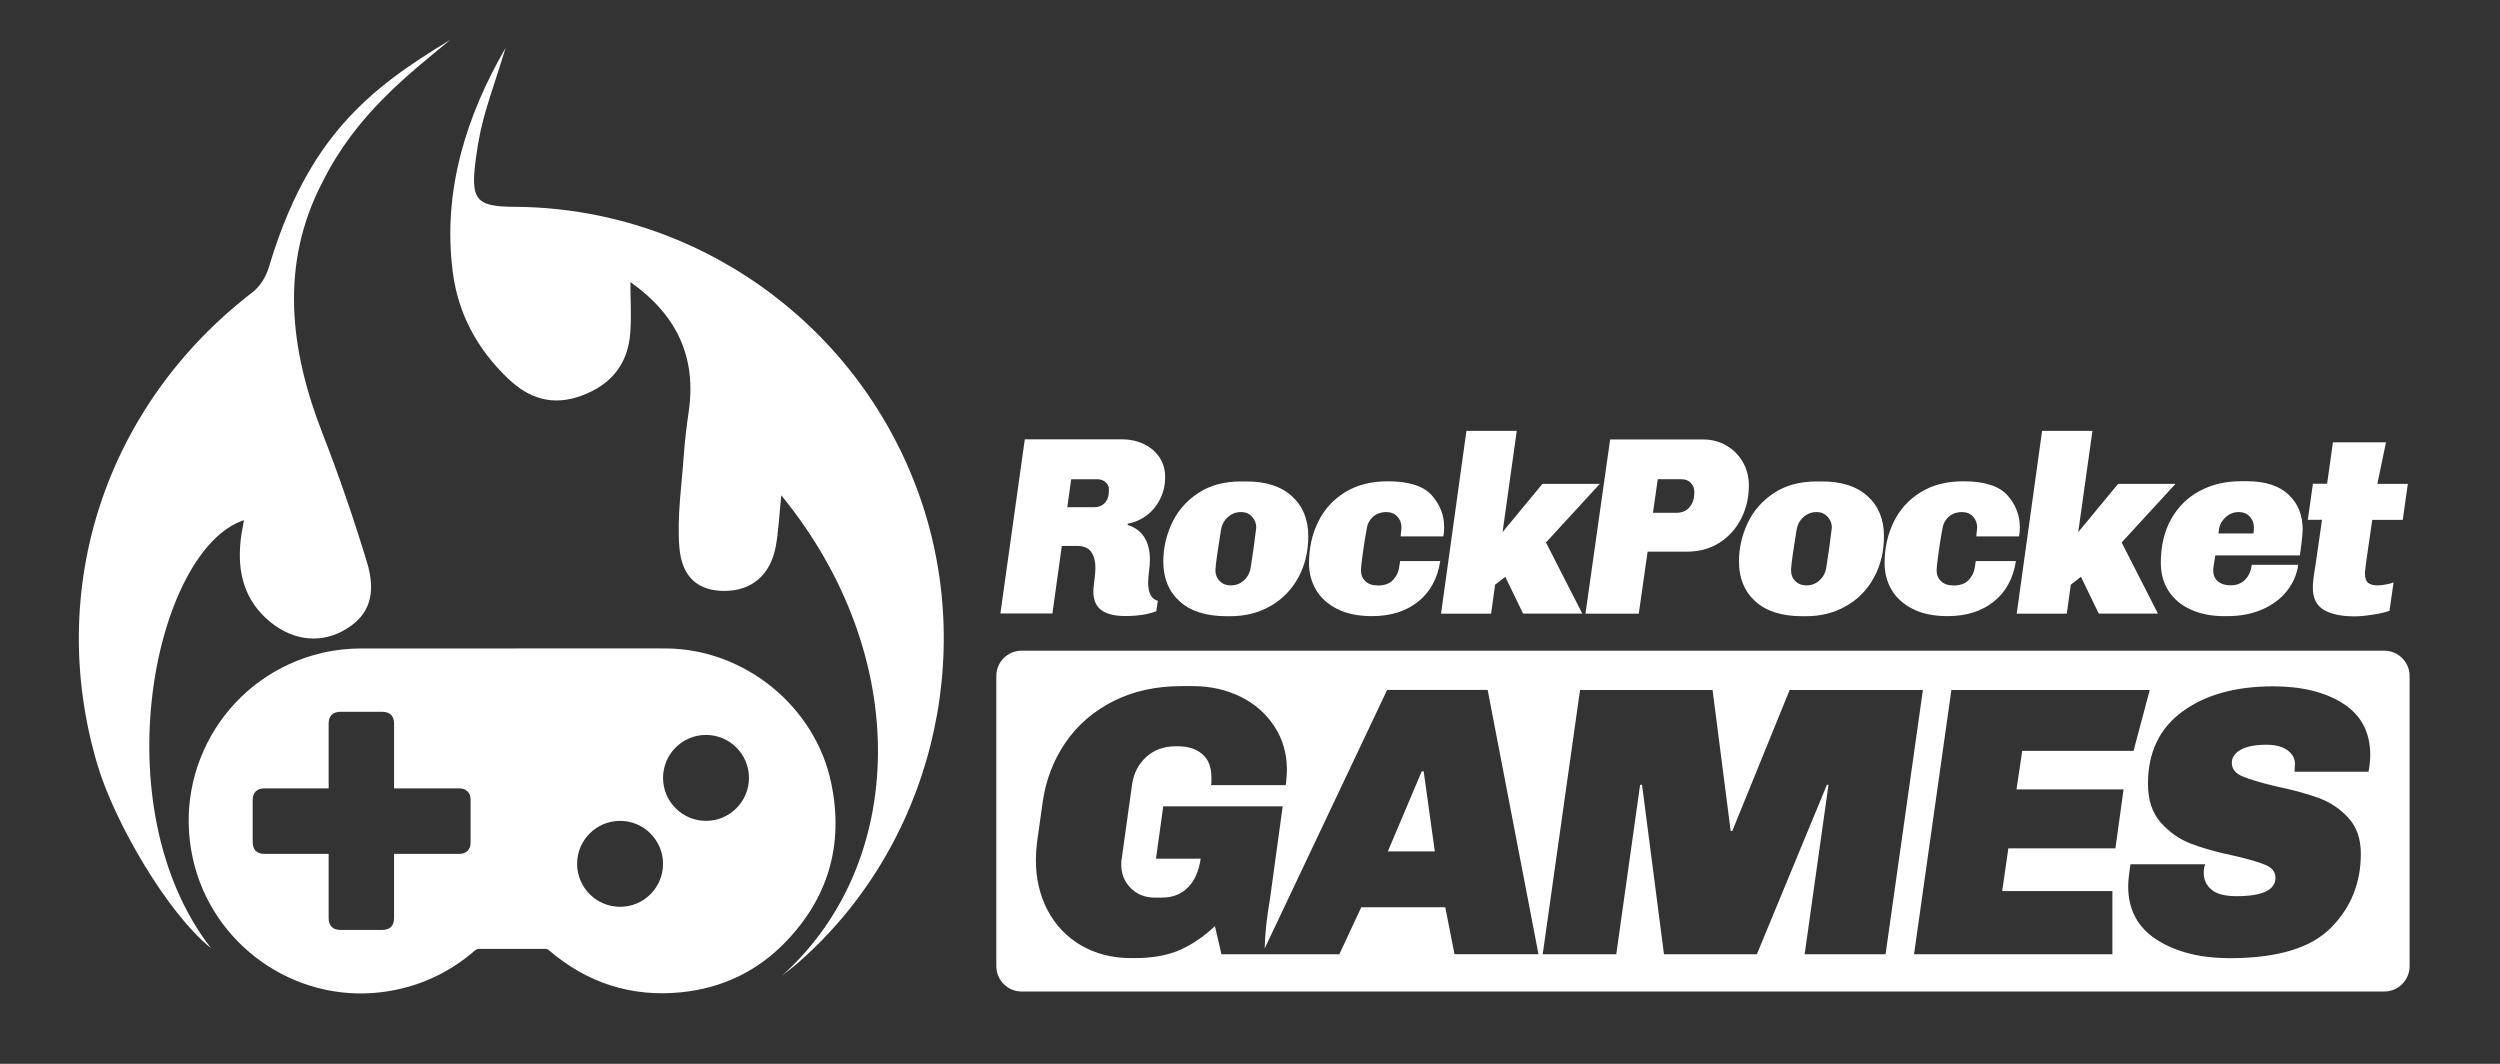
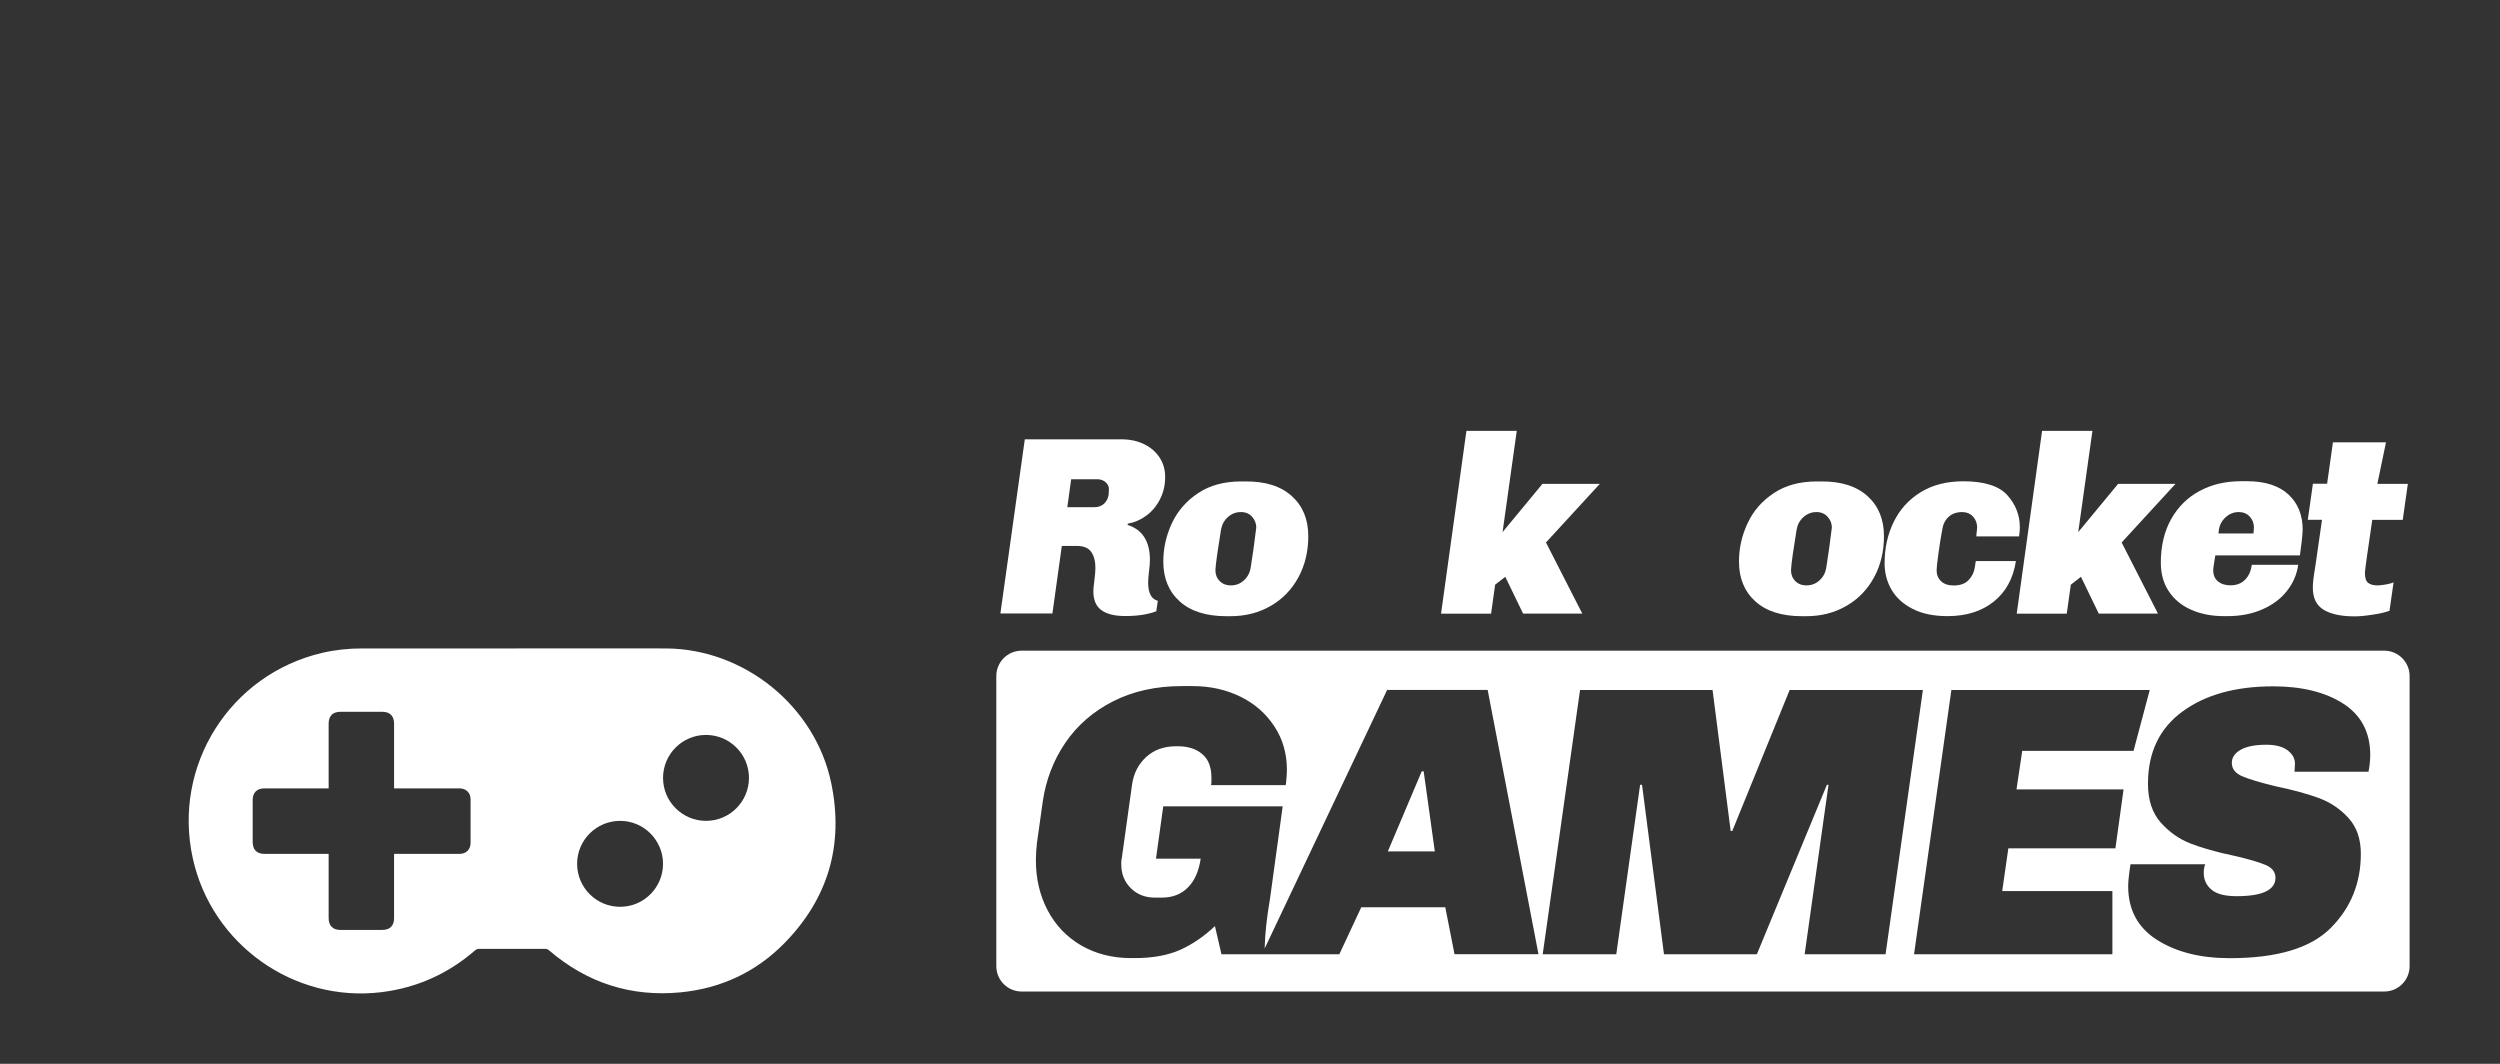
<svg xmlns="http://www.w3.org/2000/svg" version="1.1" id="Layer_1" x="0px" y="0px" viewBox="0 0 313.33 133.33" style="enable-background:new 0 0 313.33 133.33;" xml:space="preserve">
  <rect x="0" y="0" width="313.33" height="133.33" fill="#333333" stroke="none" />
  <style type="text/css">
	.st0{fill:#FFFFFF;}
</style>
  <g>
-     <path class="st0" d="M97.92,62.08c16.54,20.22,15.74,46.19,0.09,60.2c0.97-0.76,1.44-1.11,1.87-1.49   c16.77-14.53,22.85-38.64,15.03-59.56c-7.9-21.13-28.07-35.23-50.51-35.31c-4.88-0.02-5.41-1-4.77-5.97   c0.67-5.19,1.68-7.23,3.74-13.96c-4.93,8.52-7.92,17.92-6.63,28.06c0.67,5.3,3.09,9.72,6.94,13.4c2.65,2.53,5.61,3.46,9.18,2.15   c3.66-1.34,5.79-3.87,6.12-7.74c0.18-2.11,0.03-4.25,0.03-6.51c5.84,4.13,8.31,9.44,7.3,16.28c-0.26,1.77-0.47,3.55-0.6,5.33   c-0.27,3.86-0.86,7.75-0.57,11.57c0.29,3.89,2.44,5.54,5.67,5.53c3.4-0.01,5.75-1.98,6.42-5.58C97.57,66.6,97.65,64.67,97.92,62.08   z M56.43,5c-10.2,6.13-17.89,12.25-22.73,28.49c-0.34,1.15-1.1,2.41-2.04,3.13C13.19,50.81,5.62,73.82,12.24,95.94   c2.14,7.14,8.75,18.53,14.2,22.89c-13.86-17.91-6.96-50,4.14-53.64c-0.16,0.93-0.34,1.74-0.42,2.56   c-0.44,4.03,0.49,7.59,3.76,10.24c2.99,2.42,6.52,2.68,9.53,0.81c2.8-1.73,3.77-4.32,2.52-8.42c-1.65-5.41-3.49-10.78-5.55-16.06   c-4.13-10.57-5.35-21.22-0.02-31.47C44.57,14.45,51.01,9.46,56.43,5z" />
    <path class="st0" d="M64.19,81.27c6.42,0,12.83-0.02,19.25,0c9.84,0.04,18.74,7.24,20.74,16.88c1.6,7.72-0.37,14.48-5.91,20.1   c-3.54,3.59-7.91,5.62-12.94,6.12c-6.26,0.61-11.78-1.19-16.55-5.29c-0.11-0.1-0.29-0.16-0.43-0.16c-2.78-0.01-5.56-0.01-8.34,0   c-0.15,0-0.32,0.07-0.43,0.16c-3.39,2.95-7.31,4.72-11.77,5.27c-10.97,1.35-21.28-5.98-23.65-16.79   c-2.55-11.61,4.66-23.04,16.24-25.74c1.64-0.38,3.3-0.55,4.98-0.55C51.64,81.27,57.92,81.26,64.19,81.27   C64.19,81.27,64.19,81.27,64.19,81.27z M49.39,98.81c0-0.15,0-0.27,0-0.39c0-2.57,0-5.15,0-7.72c0-0.96-0.52-1.49-1.47-1.49   c-1.75,0-3.5,0-5.25,0c-0.96,0-1.48,0.52-1.48,1.48c0,2.57,0,5.15,0,7.72c0,0.13,0,0.25,0,0.4c-0.17,0-0.28,0-0.4,0   c-2.55,0-5.1,0-7.65,0c-0.94,0-1.47,0.53-1.47,1.46c0,1.75,0,3.5,0,5.25c0,0.98,0.52,1.5,1.49,1.5c2.55,0,5.1,0,7.65,0   c0.12,0,0.23,0,0.38,0c0,0.15,0,0.27,0,0.39c0,2.55,0,5.1,0,7.65c0,0.96,0.52,1.49,1.47,1.49c1.75,0,3.5,0,5.25,0   c0.96,0,1.48-0.52,1.48-1.48c0-2.55,0-5.1,0-7.65c0-0.13,0-0.25,0-0.4c0.18,0,0.31,0,0.44,0c2.58,0,5.17,0,7.75,0   c0.85,0,1.4-0.55,1.4-1.39c0-1.82,0-3.63,0-5.45c0-0.81-0.55-1.36-1.36-1.37c-1.43-0.01-2.87,0-4.3,0   C52.03,98.81,50.74,98.81,49.39,98.81z M93.87,97.49c0-2.97-2.42-5.38-5.39-5.38c-2.97,0-5.38,2.42-5.38,5.39   c0,2.97,2.42,5.38,5.39,5.38C91.46,102.88,93.87,100.46,93.87,97.49z M83.1,108.27c0-2.97-2.41-5.39-5.38-5.39   c-2.97,0-5.39,2.41-5.39,5.38c0,2.97,2.41,5.39,5.38,5.39C80.68,113.66,83.09,111.25,83.1,108.27z" />
  </g>
  <g>
    <g>
      <path class="st0" d="M143.37,55.66c0.82,0.39,1.46,0.94,1.94,1.65c0.48,0.71,0.72,1.53,0.72,2.47c0,1.02-0.21,1.95-0.64,2.78    c-0.42,0.84-0.99,1.52-1.7,2.05c-0.71,0.53-1.49,0.87-2.34,1.02l-0.03,0.16c0.95,0.3,1.66,0.82,2.12,1.58    c0.46,0.75,0.68,1.67,0.68,2.75c0,0.28-0.01,0.52-0.03,0.73c-0.02,0.21-0.04,0.39-0.06,0.54c-0.08,0.68-0.13,1.22-0.13,1.62    c0,1.32,0.4,2.08,1.21,2.29l-0.19,1.31c-1.04,0.4-2.33,0.6-3.88,0.6c-1.32,0-2.31-0.24-2.99-0.73c-0.68-0.49-1.02-1.28-1.02-2.39    c0-0.25,0.04-0.7,0.13-1.34c0.08-0.68,0.13-1.2,0.13-1.56c0-0.85-0.18-1.52-0.53-2.02c-0.35-0.5-0.96-0.75-1.83-0.75h-1.85    l-1.18,8.47h-6.52l3.06-21.83h12.25C141.66,55.07,142.55,55.27,143.37,55.66z M134.25,60.07l-0.48,3.5h3.37    c0.51,0,0.92-0.15,1.24-0.45c0.32-0.3,0.51-0.68,0.57-1.15l0.03-0.6c0.02-0.36-0.11-0.67-0.4-0.92c-0.29-0.25-0.61-0.38-0.97-0.38    H134.25z" />
      <path class="st0" d="M161.92,62.19c1.37,1.24,2.05,2.91,2.05,5.01c0,1.91-0.41,3.63-1.24,5.16c-0.83,1.53-1.98,2.72-3.47,3.58    c-1.49,0.86-3.17,1.29-5.06,1.29h-0.48c-2.55,0-4.5-0.62-5.87-1.86c-1.37-1.24-2.05-2.9-2.05-4.98c0-1.68,0.36-3.28,1.08-4.82    c0.72-1.54,1.82-2.8,3.29-3.77c1.47-0.98,3.27-1.46,5.39-1.46h0.54C158.62,60.32,160.55,60.94,161.92,62.19z M153.89,64.81    c-0.47,0.42-0.75,0.95-0.86,1.59c-0.19,1.17-0.35,2.2-0.48,3.1c-0.13,0.9-0.2,1.55-0.22,1.96c0,0.55,0.18,1.01,0.54,1.37    c0.36,0.36,0.82,0.54,1.37,0.54c0.66,0,1.21-0.21,1.67-0.64c0.46-0.42,0.74-0.95,0.84-1.59l0.35-2.32l0.35-2.7    c0-0.51-0.18-0.96-0.52-1.35c-0.35-0.39-0.81-0.59-1.38-0.59C154.9,64.17,154.35,64.39,153.89,64.81z" />
-       <path class="st0" d="M179.44,62.07c1.04,1.17,1.56,2.5,1.56,4.01c0,0.38-0.03,0.76-0.1,1.15h-5.35c0-0.17,0.02-0.37,0.05-0.6    c0.03-0.23,0.05-0.4,0.05-0.51c0-0.55-0.17-1.01-0.52-1.38c-0.35-0.37-0.8-0.56-1.35-0.56c-0.72,0-1.3,0.21-1.73,0.62    c-0.44,0.41-0.7,0.95-0.78,1.61c-0.19,1.04-0.36,2.07-0.49,3.1c-0.14,1.03-0.21,1.68-0.21,1.96c0,0.57,0.19,1.03,0.56,1.38    c0.37,0.35,0.9,0.53,1.58,0.53c0.81,0,1.43-0.22,1.86-0.67c0.43-0.45,0.69-0.97,0.78-1.56l0.13-0.83h5.03    c-0.34,2.19-1.27,3.88-2.78,5.09c-1.52,1.21-3.44,1.81-5.78,1.81c-1.74,0-3.2-0.3-4.38-0.91c-1.18-0.6-2.06-1.41-2.64-2.4    c-0.58-1-0.87-2.1-0.87-3.31c0-1.91,0.38-3.64,1.15-5.2c0.76-1.56,1.89-2.8,3.37-3.71c1.48-0.91,3.27-1.37,5.35-1.37    C176.56,60.32,178.4,60.91,179.44,62.07z" />
      <path class="st0" d="M190.1,53.99l-1.78,12.7l5-6.05h7.19l-6.75,7.35l4.55,8.91h-7.42l-2.23-4.61l-1.27,0.99l-0.51,3.63h-6.27    l3.18-22.91H190.1z" />
-       <path class="st0" d="M216.37,55.84c0.88,0.51,1.57,1.2,2.07,2.08c0.5,0.88,0.75,1.85,0.75,2.91c0,1.49-0.31,2.86-0.94,4.12    c-0.63,1.26-1.53,2.28-2.7,3.04c-1.18,0.76-2.55,1.15-4.12,1.15h-4.93l-1.11,7.77h-6.68l3.09-21.83h11.62    C214.5,55.07,215.49,55.33,216.37,55.84z M207.77,60.07l-0.6,4.2h2.93c0.64,0,1.15-0.19,1.53-0.57c0.38-0.38,0.6-0.83,0.67-1.34    l0.06-0.67c0-0.45-0.14-0.83-0.43-1.15c-0.29-0.32-0.69-0.48-1.22-0.48H207.77z" />
      <path class="st0" d="M234.07,62.19c1.37,1.24,2.05,2.91,2.05,5.01c0,1.91-0.41,3.63-1.24,5.16c-0.83,1.53-1.98,2.72-3.47,3.58    c-1.49,0.86-3.17,1.29-5.06,1.29h-0.48c-2.55,0-4.5-0.62-5.87-1.86c-1.37-1.24-2.05-2.9-2.05-4.98c0-1.68,0.36-3.28,1.08-4.82    c0.72-1.54,1.82-2.8,3.29-3.77c1.47-0.98,3.27-1.46,5.39-1.46h0.54C230.76,60.32,232.7,60.94,234.07,62.19z M226.03,64.81    c-0.47,0.42-0.75,0.95-0.86,1.59c-0.19,1.17-0.35,2.2-0.48,3.1c-0.13,0.9-0.2,1.55-0.22,1.96c0,0.55,0.18,1.01,0.54,1.37    c0.36,0.36,0.82,0.54,1.37,0.54c0.66,0,1.21-0.21,1.67-0.64c0.46-0.42,0.74-0.95,0.84-1.59l0.35-2.32l0.35-2.7    c0-0.51-0.18-0.96-0.53-1.35c-0.35-0.39-0.81-0.59-1.38-0.59C227.05,64.17,226.5,64.39,226.03,64.81z" />
      <path class="st0" d="M251.59,62.07c1.04,1.17,1.56,2.5,1.56,4.01c0,0.38-0.03,0.76-0.1,1.15h-5.35c0-0.17,0.02-0.37,0.05-0.6    c0.03-0.23,0.05-0.4,0.05-0.51c0-0.55-0.18-1.01-0.52-1.38c-0.35-0.37-0.8-0.56-1.35-0.56c-0.72,0-1.3,0.21-1.73,0.62    c-0.43,0.41-0.69,0.95-0.78,1.61c-0.19,1.04-0.36,2.07-0.49,3.1c-0.14,1.03-0.21,1.68-0.21,1.96c0,0.57,0.19,1.03,0.56,1.38    c0.37,0.35,0.9,0.53,1.58,0.53c0.81,0,1.43-0.22,1.86-0.67c0.43-0.45,0.69-0.97,0.78-1.56l0.13-0.83h5.03    c-0.34,2.19-1.27,3.88-2.79,5.09c-1.52,1.21-3.44,1.81-5.78,1.81c-1.74,0-3.2-0.3-4.38-0.91c-1.18-0.6-2.06-1.41-2.64-2.4    c-0.58-1-0.87-2.1-0.87-3.31c0-1.91,0.38-3.64,1.15-5.2c0.76-1.56,1.89-2.8,3.37-3.71c1.48-0.91,3.27-1.37,5.35-1.37    C248.7,60.32,250.55,60.91,251.59,62.07z" />
      <path class="st0" d="M262.25,53.99l-1.78,12.7l5-6.05h7.19l-6.75,7.35l4.55,8.91h-7.42l-2.23-4.61l-1.27,0.99l-0.51,3.63h-6.27    l3.18-22.91H262.25z" />
      <path class="st0" d="M286.82,61.98c1.19,1.1,1.78,2.58,1.78,4.42l-0.06,0.86c-0.02,0.32-0.12,1.1-0.29,2.35h-10.6l-0.13,0.8    c-0.11,0.66-0.15,1.02-0.13,1.08c0,0.59,0.2,1.06,0.6,1.38c0.4,0.33,0.92,0.49,1.56,0.49c0.74,0,1.35-0.23,1.81-0.68    c0.47-0.46,0.75-1.09,0.86-1.89h5.82c-0.17,1.21-0.64,2.3-1.42,3.28c-0.77,0.98-1.8,1.75-3.09,2.31    c-1.28,0.56-2.73,0.84-4.34,0.84h-0.48c-1.53,0-2.89-0.27-4.09-0.8c-1.2-0.53-2.13-1.3-2.8-2.31c-0.67-1.01-1-2.2-1-3.58    c0-2.1,0.43-3.92,1.29-5.46c0.86-1.54,2.05-2.72,3.56-3.53c1.52-0.82,3.25-1.23,5.2-1.23h0.8    C283.92,60.32,285.63,60.88,286.82,61.98z M278.94,64.83c-0.48,0.44-0.76,0.96-0.84,1.58l-0.06,0.45h4.39    c0-0.06,0.01-0.16,0.03-0.29c0.02-0.13,0.03-0.28,0.03-0.45c0-0.55-0.18-1.01-0.53-1.38c-0.35-0.37-0.8-0.56-1.35-0.56    C279.98,64.17,279.42,64.39,278.94,64.83z" />
      <path class="st0" d="M297.96,60.64h3.82l-0.64,4.52h-3.82c-0.62,4.16-0.92,6.36-0.92,6.62c0,0.64,0.13,1.06,0.4,1.27    c0.27,0.21,0.66,0.32,1.19,0.32c0.25,0,0.59-0.04,1-0.11c0.41-0.07,0.75-0.16,1-0.27l-0.51,3.56c-0.51,0.19-1.21,0.36-2.12,0.49    c-0.9,0.14-1.65,0.21-2.24,0.21c-1.7,0-3-0.28-3.9-0.83c-0.9-0.55-1.35-1.47-1.35-2.77c0-0.25,0.02-0.58,0.06-0.97    c0.04-0.39,0.14-1.04,0.29-1.96l0.8-5.57h-1.78l0.64-4.52h1.78l0.73-5.19h6.65L297.96,60.64z" />
    </g>
    <g>
      <polygon class="st0" points="178.19,96.67 173.94,106.71 179.83,106.71 178.43,96.67   " />
      <path class="st0" d="M298.82,81.55H128.05c-1.76,0-3.18,1.42-3.18,3.18v36.36c0,1.76,1.42,3.18,3.18,3.18h170.77    c1.76,0,3.18-1.42,3.18-3.18V84.73C302,82.98,300.58,81.55,298.82,81.55z M182.3,119.6l-1.16-5.89h-10.53l-2.75,5.89h-9.37h-0.33    h-5.07l-0.82-3.53c-1.35,1.28-2.8,2.27-4.34,2.97c-1.55,0.69-3.45,1.04-5.7,1.04h-0.48c-2.35,0-4.43-0.54-6.25-1.59    c-1.81-1.06-3.22-2.53-4.2-4.4c-0.98-1.87-1.47-3.96-1.47-6.28c0-0.71,0.05-1.45,0.14-2.22l0.72-5.12    c0.39-2.7,1.33-5.16,2.82-7.36c1.5-2.21,3.5-3.94,5.99-5.21c2.49-1.27,5.37-1.91,8.62-1.91h1.35c2.22,0,4.22,0.45,6.01,1.33    c1.78,0.88,3.2,2.12,4.24,3.72c1.05,1.59,1.57,3.41,1.57,5.44c0,0.35-0.03,0.88-0.1,1.59l-0.05,0.33h-9.36    c0.03-0.1,0.05-0.26,0.05-0.48v-0.48c0-1.31-0.39-2.3-1.16-2.94c-0.77-0.65-1.79-0.97-3.04-0.97h-0.24    c-1.51,0-2.76,0.45-3.74,1.35c-0.98,0.9-1.57,2.05-1.77,3.47l-1.3,9.32c-0.03,0.09-0.05,0.2-0.05,0.33v0.34    c0,1.19,0.4,2.18,1.19,2.97c0.79,0.79,1.8,1.19,3.02,1.19h0.87c1.35,0,2.45-0.43,3.28-1.28c0.84-0.85,1.37-2.05,1.59-3.6h-5.6    l0.91-6.56h14.97l-1.59,11.58c-0.4,2.33-0.63,4.4-0.67,6.24l15.35-32.41h12.6l6.37,33.12H182.3z M226.18,119.6l2.99-21.24h-0.2    l-8.78,21.24h-11.64l-2.75-21.24h-0.24l-2.99,21.24h-9.22l4.68-33.12h16.61l2.27,17.67h0.2l7.19-17.67H241l-4.68,33.12H226.18z     M265.13,106.32h-13.42l-0.77,5.36h13.81v7.92h-24.86l4.68-33.12h24.86l-2.03,7.63h-13.95l-0.72,4.83h13.42L265.13,106.32z     M296.85,96.72h-9.27l0.05-0.92c0.03-0.68-0.27-1.25-0.89-1.74c-0.63-0.48-1.52-0.72-2.68-0.72c-1.42,0-2.49,0.21-3.23,0.63    c-0.74,0.42-1.11,0.97-1.11,1.64c0,0.74,0.43,1.3,1.28,1.67c0.85,0.37,2.28,0.8,4.27,1.28c2.16,0.45,3.95,0.94,5.38,1.47    c1.43,0.53,2.66,1.36,3.69,2.49c1.03,1.13,1.55,2.62,1.55,4.49c0,3.67-1.26,6.77-3.77,9.29c-2.51,2.53-6.73,3.79-12.65,3.79    c-3.67,0-6.71-0.76-9.12-2.29c-2.41-1.53-3.62-3.77-3.62-6.73c0-0.61,0.1-1.53,0.29-2.75h9.37c-0.13,0.29-0.19,0.64-0.19,1.06    c0,0.87,0.32,1.58,0.97,2.12c0.64,0.55,1.69,0.82,3.14,0.82c3.25,0,4.88-0.77,4.88-2.32c0-0.71-0.41-1.24-1.23-1.59    c-0.82-0.35-2.15-0.74-3.98-1.16c-2.16-0.45-3.96-0.96-5.41-1.52c-1.45-0.56-2.7-1.45-3.77-2.65c-1.06-1.21-1.59-2.82-1.59-4.85    c0-3.93,1.44-6.94,4.32-9.05c2.88-2.11,6.67-3.16,11.37-3.16c3.6,0,6.53,0.72,8.79,2.17c2.25,1.45,3.38,3.6,3.38,6.47    C297.05,95.38,296.98,96.07,296.85,96.72z" />
    </g>
  </g>
</svg>